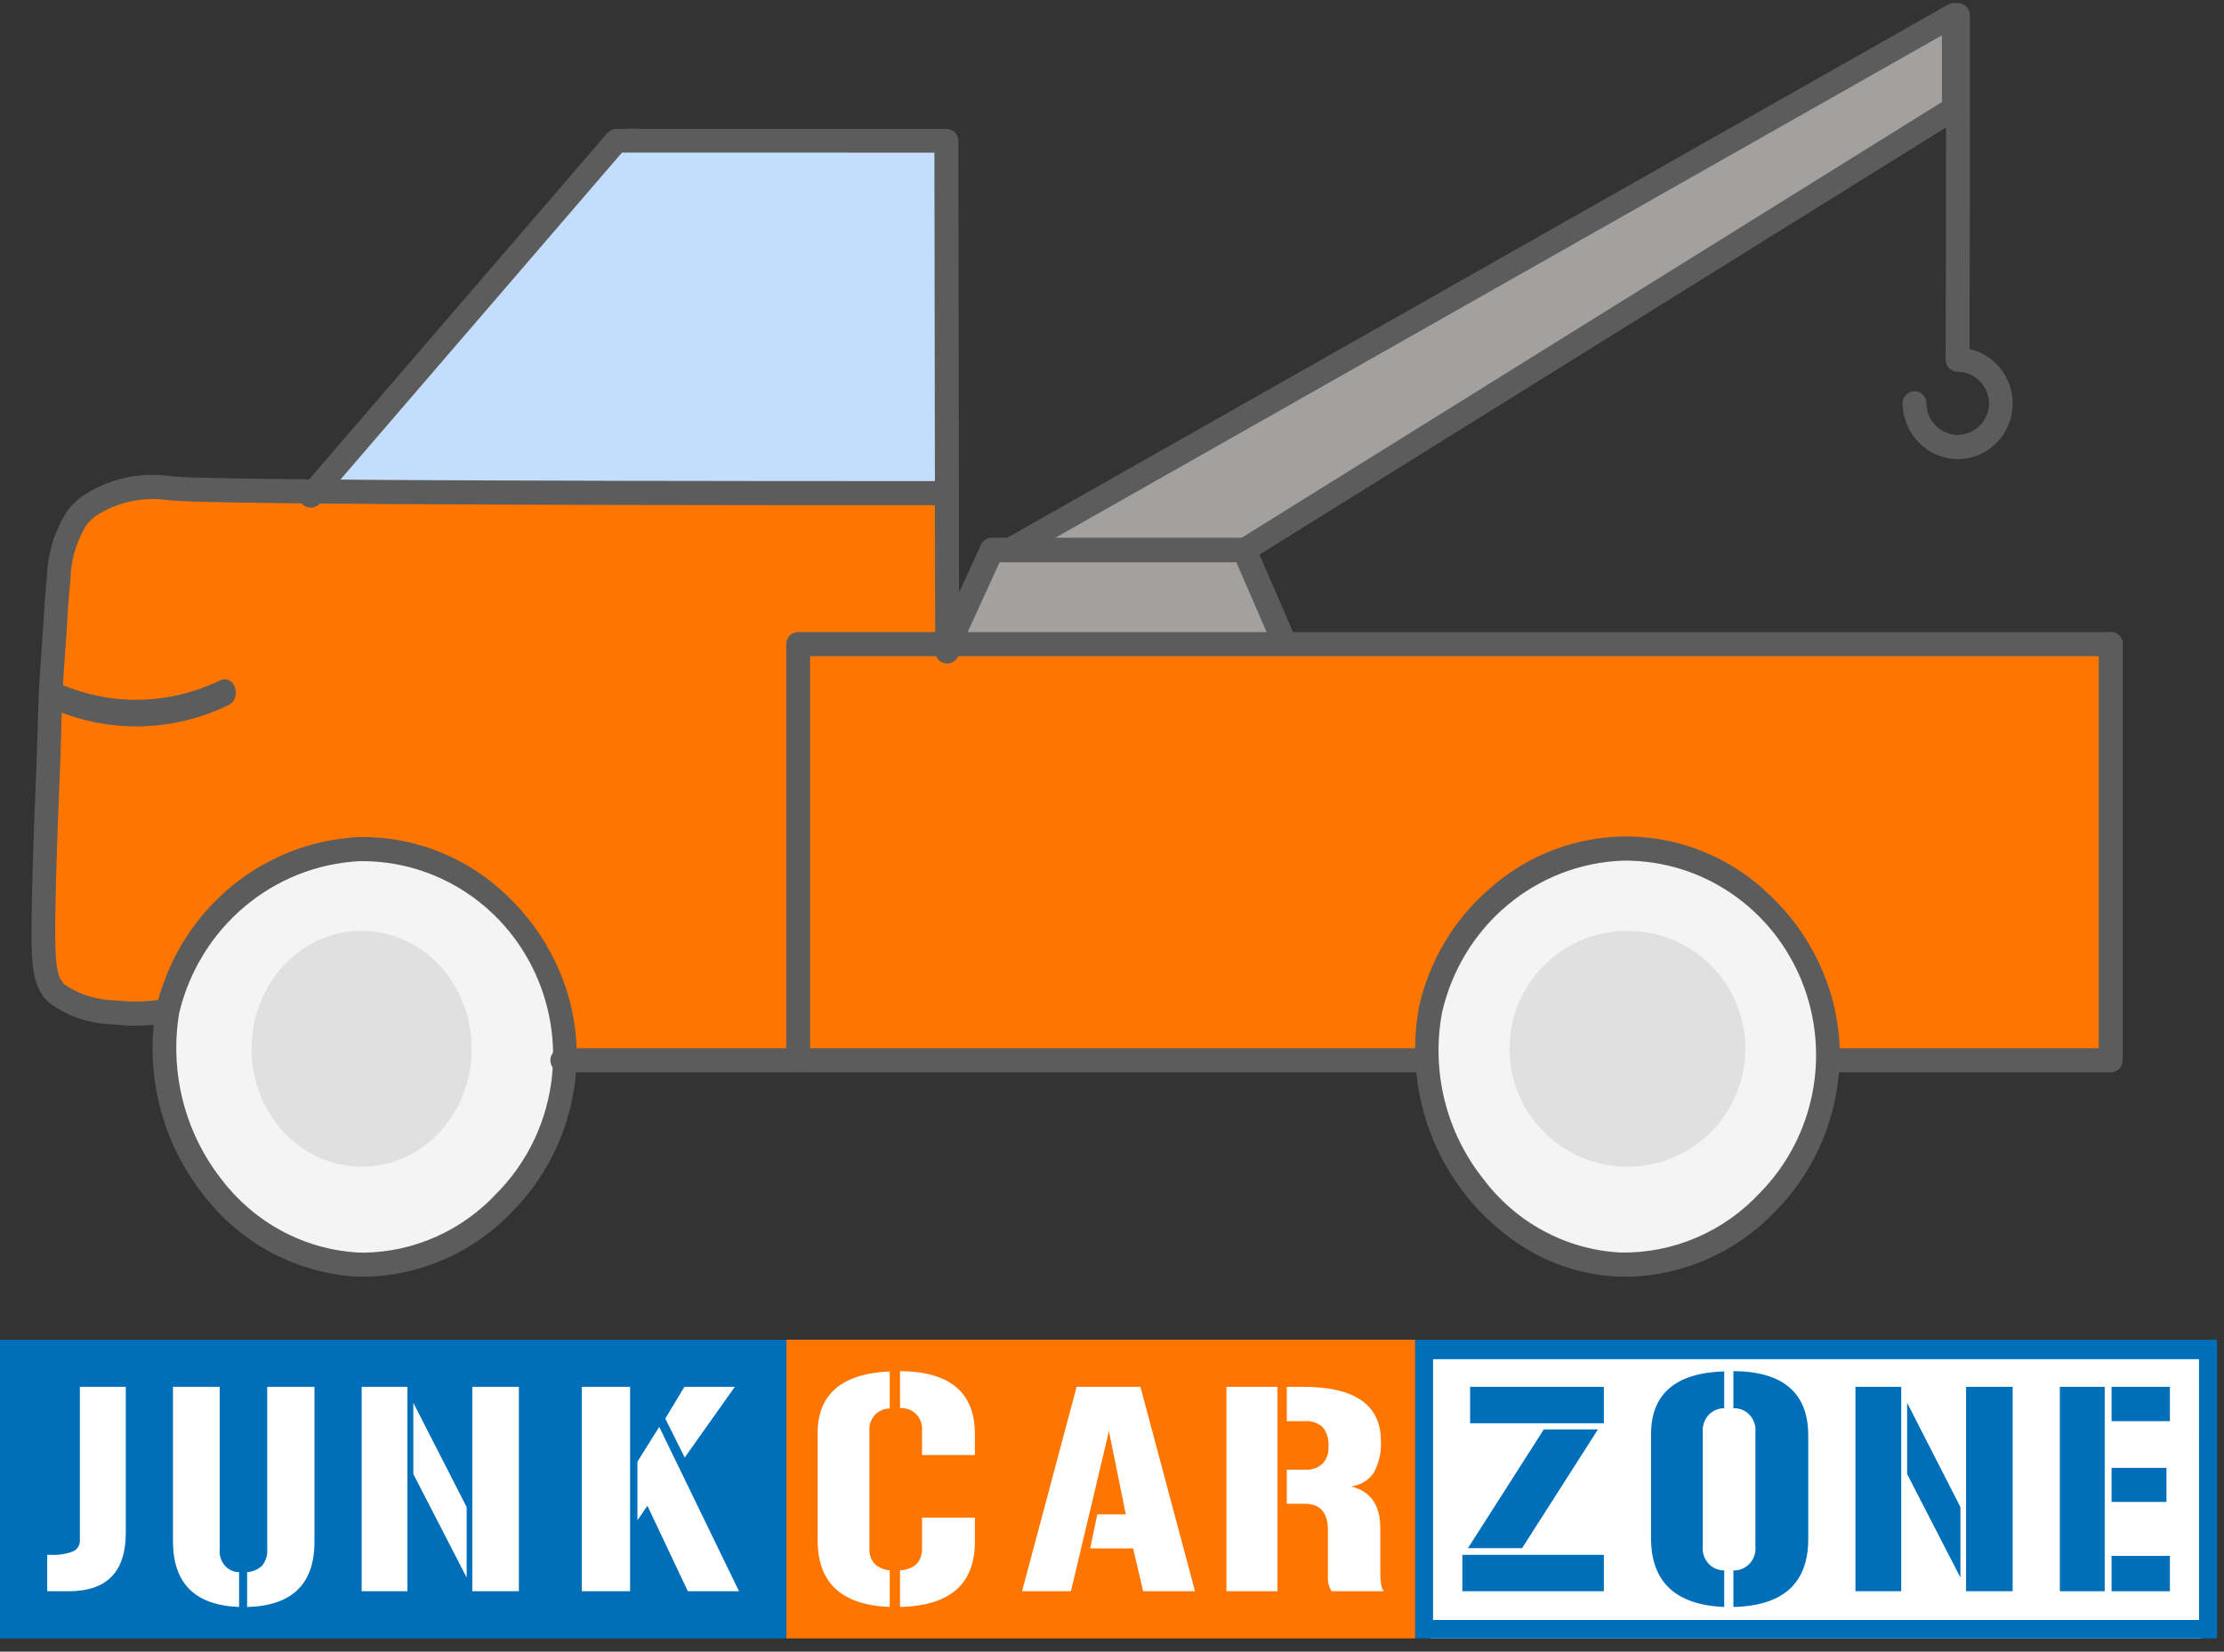
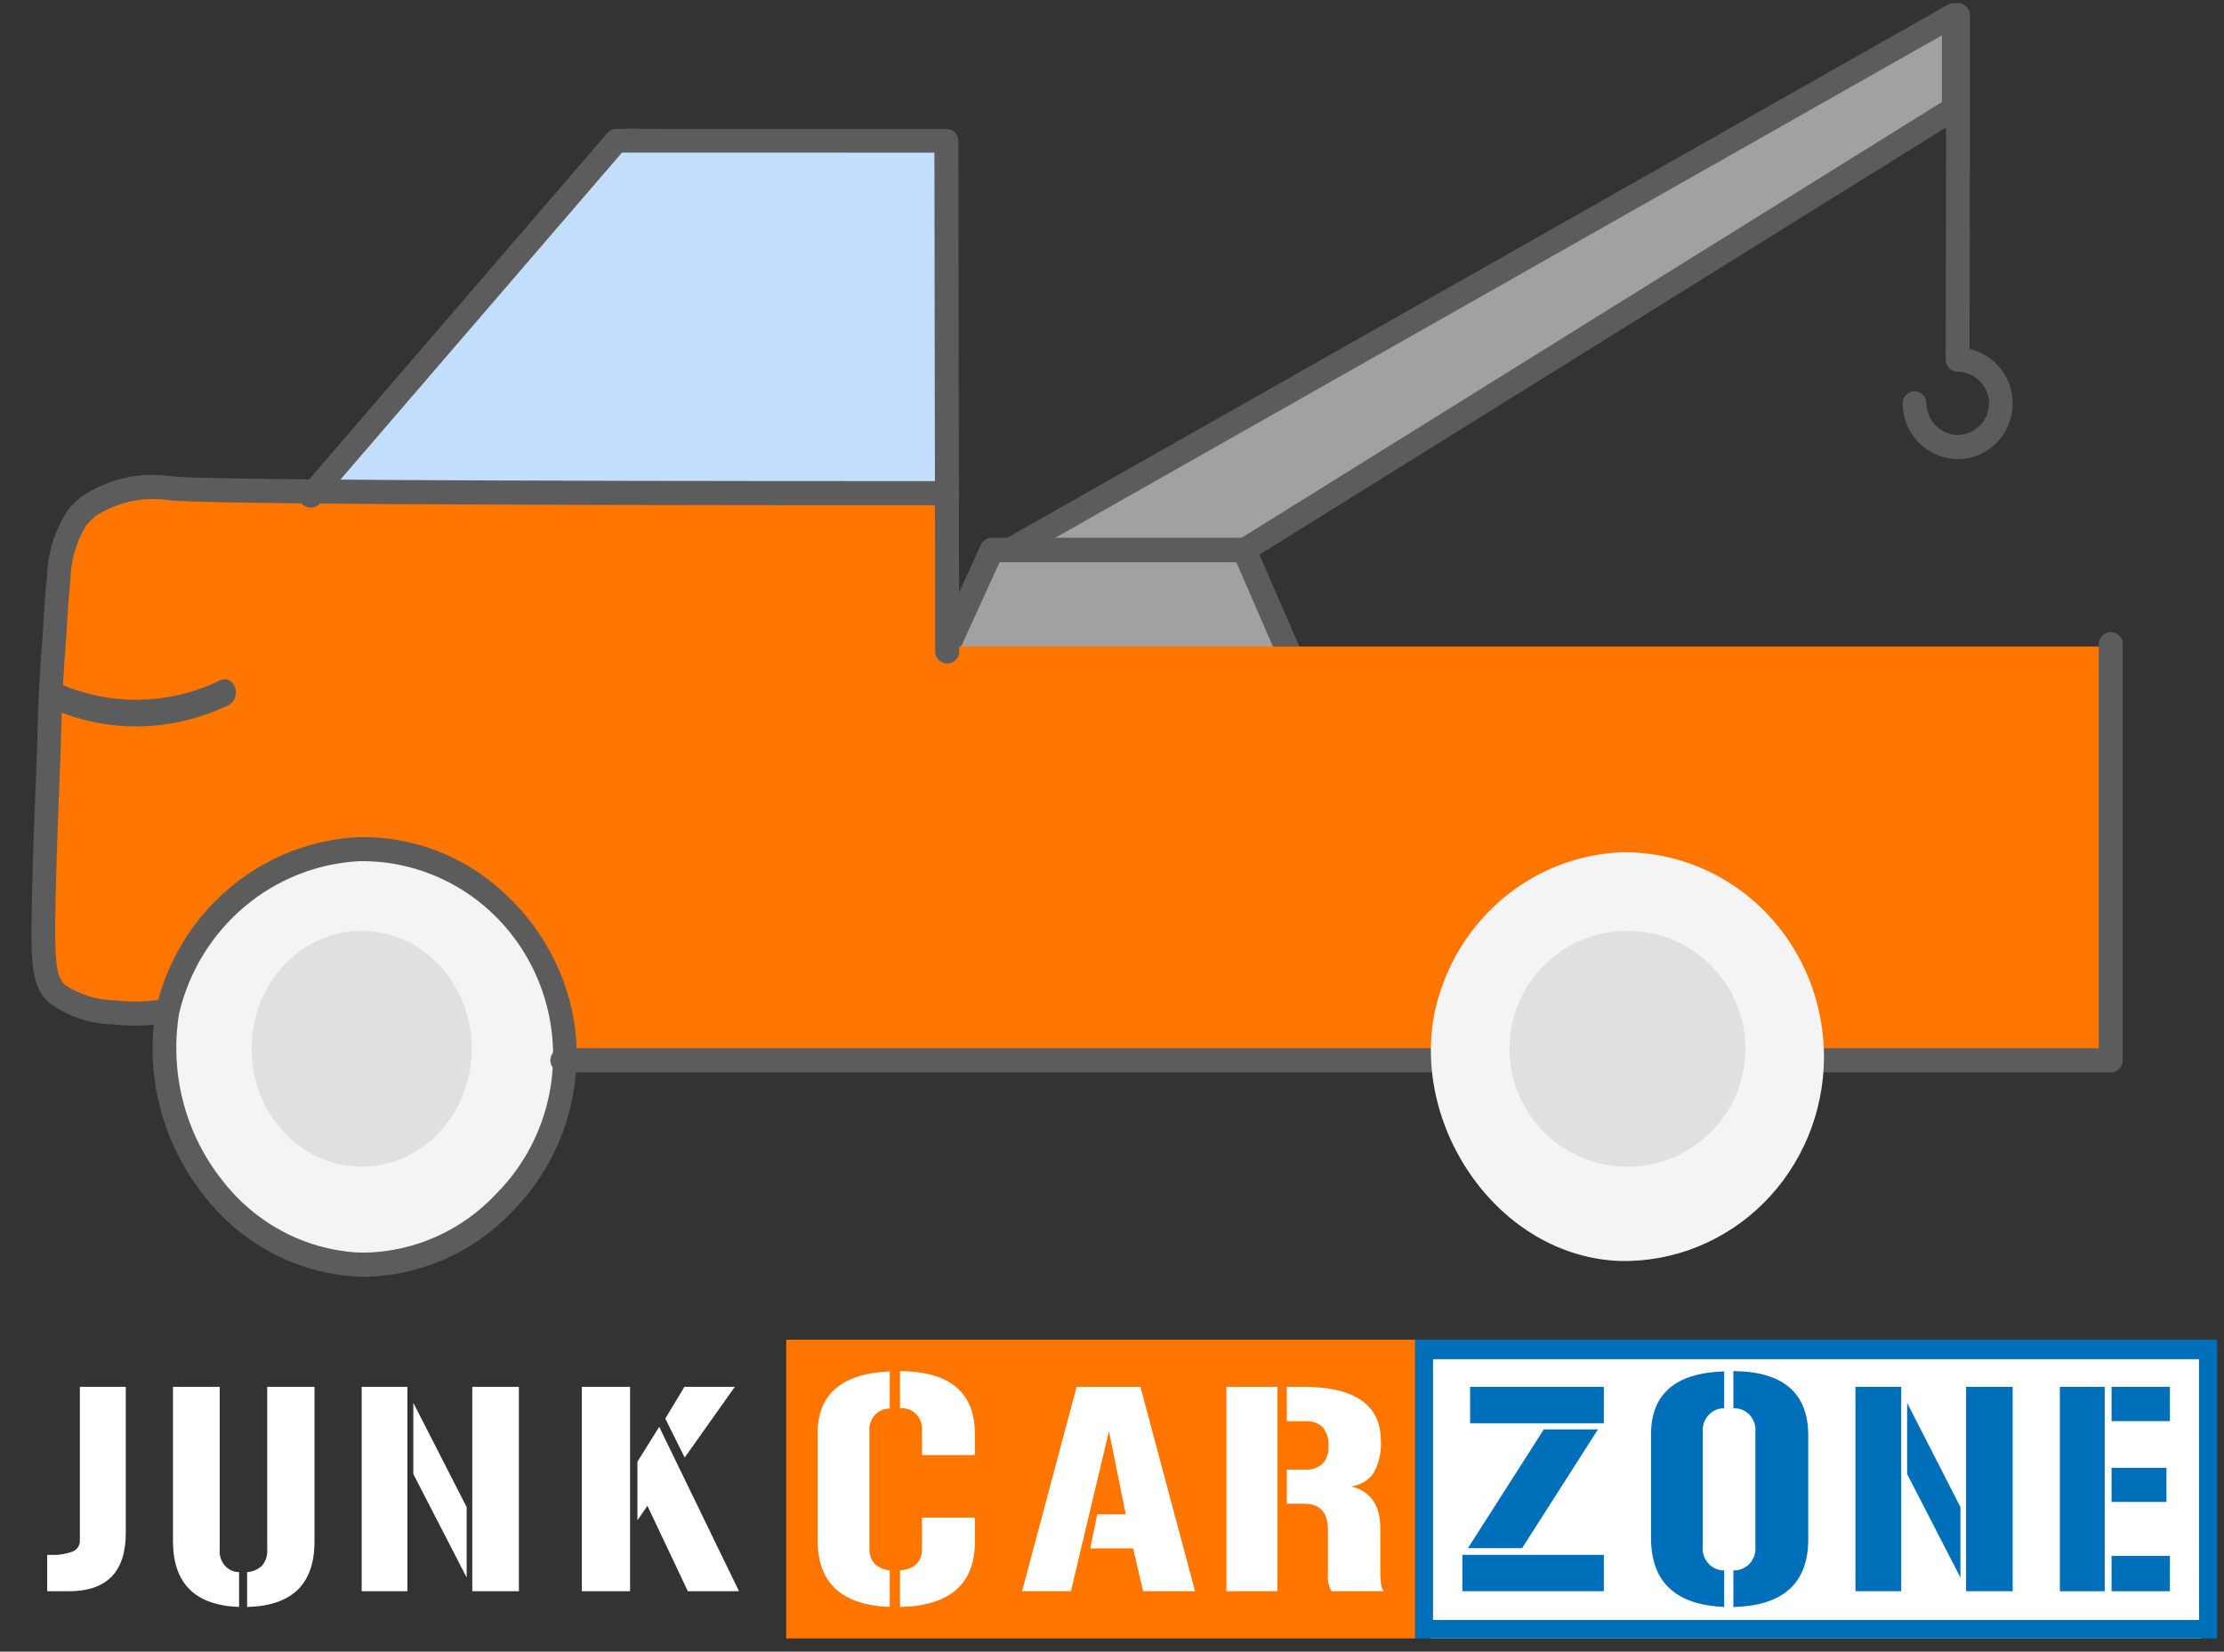
<svg xmlns="http://www.w3.org/2000/svg" width="136" height="101" viewBox="0 0 136 101" fill="none">
  <rect x="0" y="0" width="136" height="101" fill="#333333" stroke="none" />
  <path d="M134.615 82.882H87.5V100.19H134.615V82.882Z" fill="white" />
  <path d="M86.538 100.19H135.577V81.921H86.538V100.19ZM87.632 99.061V83.117L134.472 83.117C134.473 88.432 134.474 93.748 134.474 99.063L87.632 99.061Z" fill="#006FBA" />
  <path d="M86.538 81.921H48.077V100.19H86.538L86.538 81.921Z" fill="#FE7500" />
-   <path d="M48.077 81.921L0 81.921C0 88.011 0 94.1 0 100.19H48.077L48.077 81.921Z" fill="#006FBA" />
  <path d="M2.885 95.08H3.083C3.539 95.105 3.995 95.038 4.426 94.882C4.551 94.838 4.661 94.757 4.742 94.649C4.823 94.541 4.873 94.411 4.884 94.275V84.805H7.692V93.738C7.692 96.116 6.532 97.305 4.213 97.305H2.885V95.08Z" fill="white" />
  <path d="M14.62 98.267C11.924 98.167 10.577 96.823 10.577 94.235V84.805H13.436V94.718C13.417 94.898 13.434 95.08 13.486 95.252C13.537 95.424 13.621 95.582 13.733 95.716C13.845 95.85 13.982 95.956 14.135 96.028C14.288 96.101 14.453 96.137 14.62 96.135V98.267ZM15.111 96.135C15.448 96.118 15.77 95.98 16.026 95.743C16.14 95.605 16.227 95.442 16.281 95.266C16.336 95.09 16.356 94.903 16.341 94.718V84.805H19.231V94.302C19.22 96.879 17.847 98.201 15.111 98.267V96.135Z" fill="white" />
  <path d="M24.914 84.805V97.305H22.116V84.805H24.914ZM28.537 96.469L25.276 90.14V85.784L28.537 92.16V96.469ZM31.731 84.805V97.305H28.882V84.805H31.731Z" fill="white" />
  <path d="M35.577 97.305V84.805H38.53V97.305H35.577ZM38.98 89.382L40.312 87.252L45.192 97.305H42.062L39.59 92.081L38.98 92.965V89.382ZM44.935 84.805L41.87 89.13L40.682 86.747L41.853 84.805L44.935 84.805Z" fill="white" />
  <path d="M50 87.633C50 85.258 51.469 84.001 54.408 83.861V86.131C54.236 86.13 54.065 86.165 53.907 86.236C53.749 86.306 53.607 86.409 53.49 86.539C53.373 86.669 53.283 86.823 53.227 86.99C53.172 87.157 53.15 87.335 53.165 87.511V94.705C53.165 95.473 53.58 95.916 54.408 96.032V98.267C51.469 98.151 50 96.795 50 94.198V87.633ZM55.037 83.844C58.089 83.867 59.615 85.148 59.615 87.686V88.977H56.382V87.511C56.401 87.324 56.38 87.135 56.32 86.957C56.26 86.78 56.162 86.618 56.033 86.485C55.904 86.351 55.748 86.248 55.576 86.184C55.404 86.12 55.22 86.096 55.037 86.114V83.844ZM55.037 96.032C55.933 95.951 56.382 95.508 56.382 94.705V92.802H59.615V94.286C59.615 96.87 58.089 98.197 55.037 98.267V96.032Z" fill="white" />
  <path d="M69.739 84.805L73.077 97.305H69.905L69.291 94.685H66.668L67.099 92.602H68.843L67.813 87.52L65.489 97.305H62.5L65.837 84.805H69.739Z" fill="white" />
  <path d="M78.119 84.805V97.305H75V84.805H78.119ZM79.773 89.872C79.975 89.886 80.177 89.862 80.368 89.799C80.558 89.736 80.731 89.637 80.876 89.508C81.136 89.216 81.266 88.843 81.238 88.467C81.275 88.048 81.153 87.63 80.894 87.283C80.75 87.147 80.574 87.043 80.38 86.977C80.186 86.912 79.979 86.887 79.773 86.904H78.688V84.805H79.687C82.858 84.805 84.443 85.91 84.443 88.12C84.481 88.781 84.335 89.441 84.021 90.037C83.874 90.269 83.67 90.466 83.427 90.615C83.183 90.764 82.906 90.861 82.616 90.897C83.811 91.182 84.408 92.034 84.408 93.454V96.2C84.407 96.417 84.421 96.633 84.452 96.848C84.47 97.009 84.526 97.165 84.615 97.305H81.428C81.257 97.027 81.179 96.708 81.204 96.39V93.565C81.204 92.492 80.727 91.955 79.773 91.955H78.688V89.872H79.773Z" fill="white" />
  <path d="M98.077 95.08V97.305H89.423V95.08H98.077ZM89.767 94.67L94.406 87.409H97.716L93.078 94.67H89.767ZM89.899 84.805H98.077V87.031H89.899V84.805Z" fill="#006FBA" />
  <path d="M100.962 87.72C100.962 85.241 102.453 83.954 105.437 83.861V86.114C105.255 86.112 105.073 86.15 104.906 86.225C104.738 86.3 104.588 86.41 104.464 86.548C104.341 86.686 104.247 86.85 104.189 87.028C104.13 87.205 104.109 87.394 104.127 87.581V94.548C104.106 94.736 104.125 94.927 104.182 95.107C104.239 95.287 104.332 95.453 104.456 95.593C104.58 95.733 104.731 95.845 104.901 95.921C105.07 95.996 105.253 96.034 105.437 96.032V98.267C102.453 98.139 100.961 96.731 100.962 94.041V87.72ZM107.343 87.581C107.363 87.391 107.342 87.198 107.282 87.017C107.222 86.837 107.126 86.671 106.998 86.532C106.87 86.392 106.715 86.283 106.543 86.211C106.37 86.139 106.185 86.106 105.999 86.114V83.844C109.051 83.867 110.577 85.183 110.577 87.79V94.111C110.577 96.812 109.051 98.197 105.999 98.267V96.032C106.186 96.039 106.373 96.005 106.546 95.931C106.719 95.857 106.875 95.746 107.002 95.606C107.13 95.465 107.226 95.297 107.285 95.115C107.344 94.932 107.364 94.739 107.343 94.548V87.581Z" fill="#006FBA" />
  <path d="M116.261 84.805V97.305H113.462V84.805H116.261ZM119.883 96.469L116.623 90.14V85.784L119.883 92.16V96.469ZM123.077 84.805V97.305H120.228V84.805H123.077Z" fill="#006FBA" />
  <path d="M128.705 84.805V97.305H125.962V84.805H128.705ZM129.125 84.805H132.692V86.904H129.125V84.805ZM129.125 89.761H132.482V91.844H129.125V89.761ZM132.692 97.305H129.125V95.143H132.692V97.305Z" fill="#006FBA" />
  <path d="M75.011 33.844L120.192 6.799V1.152L60.577 33.653C65.388 33.717 70.2 33.78 75.011 33.844Z" fill="#A3A19F" />
  <path d="M75.383 34.805H75.374L61.288 34.611C61.13 34.609 60.976 34.554 60.852 34.455C60.727 34.356 60.638 34.219 60.599 34.064C60.56 33.909 60.573 33.745 60.635 33.598C60.698 33.451 60.806 33.329 60.945 33.25L119.118 0.283C119.228 0.221 119.352 0.189 119.477 0.19C119.603 0.191 119.727 0.225 119.835 0.289C119.944 0.354 120.034 0.445 120.097 0.555C120.159 0.665 120.192 0.79 120.192 0.917V6.645C120.192 6.769 120.161 6.891 120.101 7C120.041 7.108 119.955 7.199 119.85 7.264L75.762 34.697C75.648 34.768 75.517 34.805 75.383 34.805ZM63.988 33.194L75.183 33.348L118.75 6.24V2.16L63.988 33.194Z" fill="#5C5C5C" />
  <path d="M75.937 33.844H60.795L56.731 42.498H79.808L75.937 33.844Z" fill="#A3A19F" />
  <path d="M80.03 43.459H56.509C56.385 43.459 56.262 43.427 56.153 43.367C56.044 43.306 55.952 43.218 55.885 43.112C55.819 43.005 55.779 42.883 55.771 42.757C55.763 42.631 55.786 42.505 55.838 42.391L59.98 33.318C60.039 33.187 60.134 33.077 60.253 33C60.372 32.923 60.51 32.882 60.651 32.882H76.085C76.228 32.882 76.368 32.924 76.489 33.004C76.609 33.084 76.703 33.197 76.761 33.33L80.706 42.403C80.756 42.518 80.777 42.643 80.767 42.768C80.757 42.892 80.716 43.013 80.649 43.117C80.582 43.222 80.49 43.309 80.382 43.368C80.274 43.428 80.153 43.459 80.03 43.459ZM57.668 41.955H78.894L75.603 34.386H61.123L57.668 41.955Z" fill="#5C5C5C" />
  <path d="M119.721 28.075L119.628 28.073C118.752 28.044 117.922 27.673 117.311 27.038C116.699 26.403 116.354 25.554 116.346 24.667C116.345 24.471 116.421 24.283 116.557 24.143C116.692 24.004 116.877 23.925 117.071 23.924H117.075C117.268 23.924 117.452 24.001 117.589 24.139C117.726 24.276 117.803 24.462 117.804 24.657C117.81 25.161 118.006 25.644 118.353 26.005C118.7 26.366 119.171 26.578 119.668 26.597L119.719 26.598C120.212 26.593 120.685 26.397 121.041 26.051C121.396 25.704 121.608 25.233 121.633 24.734C121.64 24.478 121.597 24.222 121.504 23.983C121.412 23.744 121.273 23.526 121.095 23.342C120.916 23.151 120.7 22.999 120.461 22.894C120.222 22.79 119.964 22.735 119.704 22.734C119.511 22.733 119.326 22.654 119.19 22.515C119.054 22.377 118.978 22.189 118.979 21.994C118.994 16.992 119.003 11.907 119.005 6.881C119.006 4.897 119.006 2.913 119.005 0.928C119.005 0.832 119.024 0.736 119.061 0.646C119.097 0.556 119.151 0.475 119.219 0.406C119.286 0.338 119.367 0.283 119.455 0.246C119.544 0.209 119.638 0.19 119.734 0.19H119.734C119.928 0.19 120.113 0.268 120.25 0.406C120.386 0.544 120.463 0.732 120.463 0.928C120.464 2.913 120.464 4.897 120.463 6.882C120.461 11.689 120.453 16.55 120.439 21.34C121.091 21.489 121.684 21.829 122.146 22.319C122.6 22.8 122.905 23.406 123.023 24.062C123.14 24.717 123.066 25.393 122.808 26.006C122.549 26.619 122.119 27.142 121.571 27.509C121.022 27.877 120.379 28.073 119.721 28.075Z" fill="#5C5C5C" />
  <path d="M22.116 77.113C29.019 77.113 34.615 71.302 34.615 64.132C34.615 56.963 29.019 51.152 22.116 51.152C15.212 51.152 9.615 56.963 9.615 64.132C9.615 71.302 15.212 77.113 22.116 77.113Z" fill="#F4F4F4" />
  <path d="M58.211 39.533C58.11 36.552 58.009 33.572 57.909 30.591C45.074 30.453 32.24 30.314 19.405 30.176C17.326 30.006 15.24 29.958 13.155 30.031C8.688 30.187 6.425 30.294 5.016 31.719C3.99 32.757 3.98 33.862 3.708 38.279C3.102 48.13 2.881 46.97 2.885 50.771C2.887 53.355 2.992 56.646 3.369 60.465C7.025 62.285 8.812 61.939 9.764 61.334C10.668 60.758 10.243 60.316 12.451 57.003C13.408 55.466 14.681 54.15 16.188 53.141C16.29 53.075 16.383 53.021 16.471 52.971C17.975 52.166 19.656 51.745 21.364 51.744C24.038 51.555 26.695 52.298 28.878 53.848C29.985 54.732 30.931 55.799 31.674 57.003C32.673 58.242 33.516 59.6 34.181 61.044C34.568 62.193 34.733 63.404 34.666 64.613C39.462 64.581 44.258 64.549 49.054 64.517H128.846V39.533H58.211Z" fill="#FE7500" />
  <path d="M20.192 29.997L38.31 7.882L57.692 7.99L57.587 29.89L20.192 29.997Z" fill="#C3DEFC" />
  <path d="M57.921 40.574C57.727 40.574 57.541 40.498 57.403 40.363C57.266 40.227 57.188 40.043 57.188 39.851L57.14 9.334L38.033 9.331L19.563 30.783C19.501 30.856 19.425 30.917 19.339 30.961C19.253 31.005 19.16 31.031 19.063 31.039C18.967 31.047 18.87 31.036 18.778 31.007C18.686 30.978 18.601 30.931 18.527 30.869C18.453 30.807 18.393 30.732 18.349 30.646C18.305 30.561 18.279 30.469 18.271 30.373C18.264 30.278 18.276 30.182 18.306 30.092C18.336 30.001 18.384 29.917 18.447 29.845L37.136 8.137C37.205 8.057 37.291 7.993 37.387 7.949C37.483 7.905 37.588 7.882 37.694 7.882H37.694L57.872 7.886C58.066 7.886 58.253 7.962 58.39 8.098C58.527 8.233 58.605 8.417 58.605 8.609L58.654 39.849C58.654 40.041 58.577 40.225 58.44 40.361C58.303 40.498 58.117 40.574 57.922 40.574L57.921 40.574Z" fill="#5C5C5C" />
  <path d="M8.325 44.421C6.628 44.421 4.942 44.08 3.34 43.413C3.17 43.341 3.03 43.192 2.952 42.998C2.874 42.804 2.863 42.581 2.923 42.377C2.982 42.174 3.106 42.007 3.268 41.912C3.43 41.818 3.617 41.804 3.787 41.874C6.942 43.188 10.389 43.088 13.487 41.595C13.655 41.514 13.842 41.517 14.009 41.601C14.175 41.686 14.306 41.846 14.374 42.046C14.441 42.247 14.44 42.471 14.369 42.67C14.298 42.868 14.164 43.025 13.996 43.106C12.228 43.959 10.34 44.405 8.433 44.42L8.325 44.421Z" fill="#5C5C5C" />
  <path d="M129.074 65.575H34.391C34.294 65.575 34.199 65.556 34.109 65.52C34.02 65.483 33.938 65.428 33.87 65.36C33.801 65.291 33.747 65.21 33.71 65.121C33.673 65.031 33.654 64.935 33.654 64.838C33.654 64.741 33.673 64.644 33.71 64.555C33.747 64.465 33.801 64.384 33.87 64.315C33.938 64.247 34.02 64.192 34.109 64.156C34.199 64.119 34.294 64.1 34.391 64.101H128.341V39.385C128.341 39.19 128.419 39.004 128.557 38.866C128.694 38.729 128.88 38.652 129.074 38.652C129.268 38.652 129.454 38.729 129.592 38.866C129.729 39.004 129.807 39.19 129.808 39.385V64.838C129.808 65.033 129.73 65.221 129.593 65.359C129.455 65.497 129.269 65.575 129.074 65.575Z" fill="#5C5C5C" />
-   <path d="M48.808 65.575C48.614 65.575 48.428 65.497 48.291 65.359C48.154 65.221 48.077 65.033 48.077 64.838V39.389C48.077 39.193 48.154 39.006 48.291 38.867C48.428 38.729 48.614 38.652 48.808 38.652H129.073C129.17 38.651 129.265 38.67 129.354 38.707C129.443 38.743 129.524 38.798 129.592 38.866C129.661 38.935 129.715 39.016 129.752 39.106C129.789 39.195 129.808 39.291 129.808 39.389C129.808 39.486 129.789 39.582 129.752 39.671C129.715 39.761 129.661 39.842 129.592 39.911C129.524 39.979 129.443 40.034 129.354 40.07C129.265 40.107 129.17 40.126 129.073 40.126H49.539V64.838C49.539 65.033 49.462 65.221 49.325 65.359C49.188 65.497 49.002 65.575 48.808 65.575Z" fill="#5C5C5C" />
  <path d="M22.283 78.075C22.121 78.075 21.96 78.071 21.798 78.064C19.985 77.958 18.215 77.46 16.605 76.604C14.996 75.748 13.583 74.553 12.461 73.099C11.244 71.562 10.348 69.787 9.83 67.884C9.37 66.186 9.225 64.415 9.401 62.663C8.573 62.745 7.739 62.737 6.912 62.639L6.885 62.636C5.484 62.614 4.124 62.151 2.992 61.31C1.883 60.275 1.862 58.866 1.961 54.568C2.025 51.771 2.12 49.459 2.189 47.771C2.234 46.661 2.27 45.784 2.283 45.136L2.284 45.094C2.303 44.159 2.337 43.203 2.383 42.251C2.387 42.182 2.397 41.969 2.412 41.69C2.459 40.837 2.495 40.368 2.533 39.871C2.56 39.517 2.588 39.15 2.623 38.609C2.646 38.254 2.663 37.962 2.678 37.699C2.715 37.071 2.744 36.576 2.822 35.769C2.844 35.553 2.854 35.445 2.867 35.329C2.9 33.868 3.336 32.446 4.126 31.226C4.368 30.914 4.646 30.634 4.955 30.391C6.528 29.313 8.432 28.854 10.313 29.102C10.469 29.115 10.583 29.128 10.604 29.131C12.247 29.326 28.168 29.423 57.926 29.42C58.022 29.419 58.116 29.438 58.205 29.475C58.293 29.512 58.373 29.566 58.441 29.634C58.508 29.703 58.562 29.784 58.598 29.874C58.635 29.964 58.654 30.06 58.654 30.157C58.654 30.254 58.635 30.35 58.599 30.44C58.562 30.529 58.508 30.611 58.441 30.679C58.373 30.748 58.293 30.802 58.205 30.839C58.117 30.876 58.022 30.894 57.927 30.894C27.692 30.897 12.158 30.8 10.437 30.595C10.427 30.594 10.327 30.582 10.189 30.57C8.676 30.372 7.143 30.717 5.854 31.547C5.635 31.716 5.438 31.914 5.267 32.134C4.65 33.145 4.318 34.309 4.306 35.5C4.294 35.603 4.284 35.707 4.263 35.915C4.187 36.692 4.161 37.151 4.124 37.786C4.108 38.053 4.091 38.347 4.068 38.706C4.032 39.255 4.004 39.627 3.976 39.985C3.937 40.495 3.904 40.935 3.858 41.772C3.843 42.046 3.833 42.257 3.83 42.324C3.783 43.262 3.751 44.204 3.732 45.124L3.731 45.167C3.717 45.83 3.681 46.714 3.636 47.833C3.567 49.515 3.473 51.819 3.408 54.603C3.312 58.799 3.401 59.692 3.971 60.224C4.887 60.836 5.957 61.164 7.053 61.172L7.08 61.175C7.942 61.277 8.813 61.267 9.673 61.147C10.43 58.382 12.025 55.93 14.23 54.141C16.436 52.353 19.14 51.319 21.956 51.188C25.322 51.126 28.577 52.416 31.015 54.779C32.22 55.92 33.211 57.275 33.938 58.778C34.682 60.305 35.125 61.965 35.243 63.666C35.353 65.566 35.069 67.468 34.409 69.248C33.749 71.029 32.728 72.648 31.413 74C30.235 75.264 28.82 76.276 27.252 76.976C25.684 77.676 23.995 78.049 22.283 78.075ZM10.955 61.955C10.659 63.751 10.74 65.59 11.194 67.351C11.648 69.112 12.463 70.755 13.587 72.172C14.579 73.463 15.83 74.525 17.256 75.287C18.682 76.049 20.251 76.494 21.859 76.591C22 76.597 22.142 76.601 22.283 76.601C23.802 76.575 25.299 76.241 26.689 75.618C28.079 74.995 29.332 74.095 30.375 72.972C32.025 71.304 33.149 69.172 33.601 66.849C34.053 64.527 33.813 62.12 32.912 59.937C32.011 57.754 30.49 55.895 28.544 54.599C26.598 53.303 24.316 52.628 21.991 52.661C19.413 52.791 16.945 53.766 14.956 55.441C12.967 57.116 11.563 59.401 10.955 61.955Z" fill="#5C5C5C" />
  <path d="M87.745 61.832C86.267 68.93 91.648 76.848 99.083 77.111C100.701 77.143 102.309 76.847 103.814 76.238C105.319 75.629 106.691 74.721 107.85 73.564C109.009 72.408 109.932 71.028 110.565 69.504C111.198 67.98 111.529 66.342 111.538 64.686C111.548 63.029 111.235 61.388 110.619 59.856C110.004 58.324 109.096 56.933 107.951 55.763C106.805 54.594 105.444 53.669 103.946 53.042C102.448 52.415 100.843 52.1 99.225 52.114C96.531 52.209 93.945 53.214 91.868 54.972C89.791 56.73 88.342 59.142 87.745 61.832Z" fill="#F4F4F4" />
-   <path d="M99.439 78.075C99.303 78.075 99.168 78.072 99.032 78.067C97.143 78.001 95.297 77.478 93.644 76.544C91.118 75.096 89.097 72.881 87.863 70.207C86.63 67.534 86.245 64.535 86.762 61.628C87.388 58.769 88.92 56.199 91.123 54.317C93.517 52.202 96.6 51.074 99.768 51.156C102.935 51.237 105.959 52.522 108.245 54.759C109.45 55.899 110.442 57.253 111.17 58.756C111.915 60.285 112.359 61.947 112.477 63.65C112.587 65.539 112.307 67.431 111.655 69.203C111.003 70.976 109.993 72.589 108.692 73.939C107.5 75.225 106.067 76.254 104.477 76.964C102.888 77.674 101.175 78.052 99.439 78.075ZM99.436 52.628C99.363 52.628 99.29 52.629 99.216 52.63C96.629 52.728 94.145 53.693 92.149 55.376C90.154 57.058 88.759 59.364 88.179 61.936C87.853 63.698 87.905 65.511 88.331 67.251C88.757 68.99 89.546 70.616 90.646 72.015C91.638 73.36 92.908 74.468 94.366 75.258C95.823 76.049 97.433 76.505 99.082 76.592C100.683 76.623 102.273 76.312 103.749 75.678C105.224 75.045 106.553 74.103 107.65 72.914C109.276 71.253 110.383 69.138 110.832 66.837C111.281 64.536 111.052 62.151 110.174 59.982C109.296 57.813 107.808 55.958 105.897 54.649C103.986 53.34 101.738 52.637 99.436 52.628L99.436 52.628Z" fill="#5C5C5C" />
  <path d="M22.116 71.344C25.833 71.344 28.846 68.115 28.846 64.132C28.846 60.149 25.833 56.921 22.116 56.921C18.398 56.921 15.385 60.149 15.385 64.132C15.385 68.115 18.398 71.344 22.116 71.344Z" fill="#E0E0E0" />
  <path d="M99.519 71.344C103.502 71.344 106.731 68.115 106.731 64.132C106.731 60.149 103.502 56.921 99.519 56.921C95.536 56.921 92.308 60.149 92.308 64.132C92.308 68.115 95.536 71.344 99.519 71.344Z" fill="#E0E0E0" />
</svg>